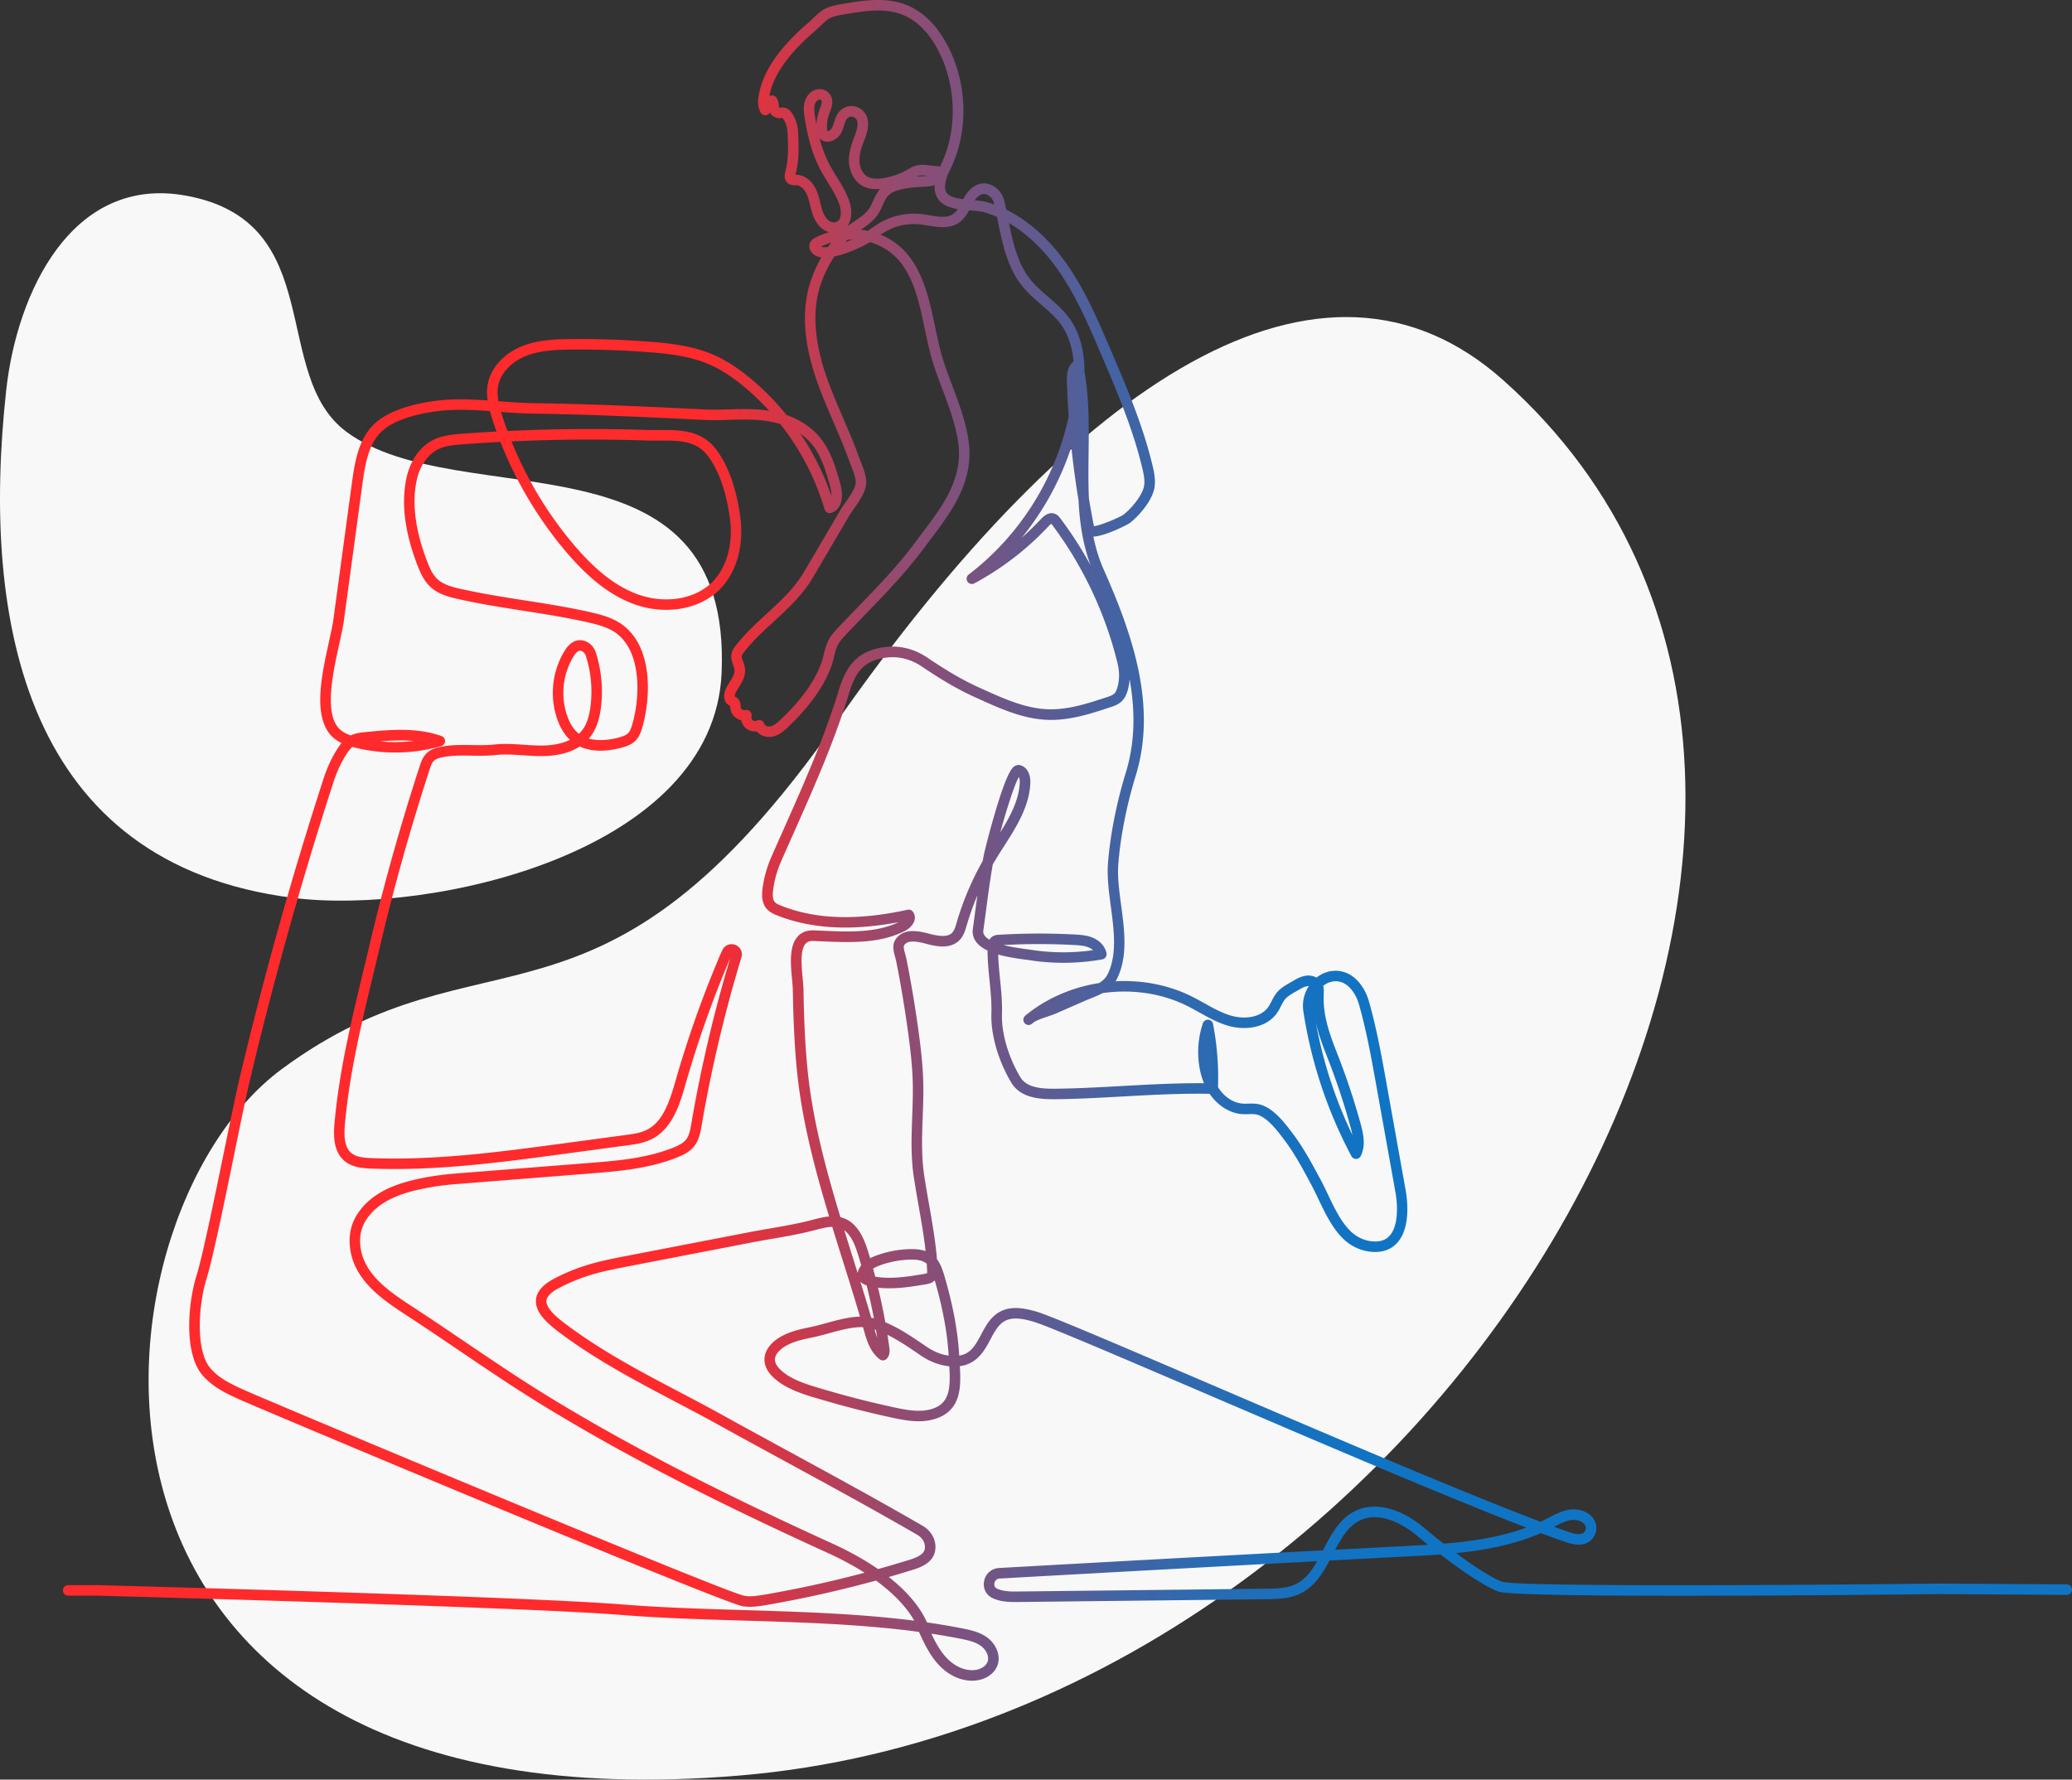
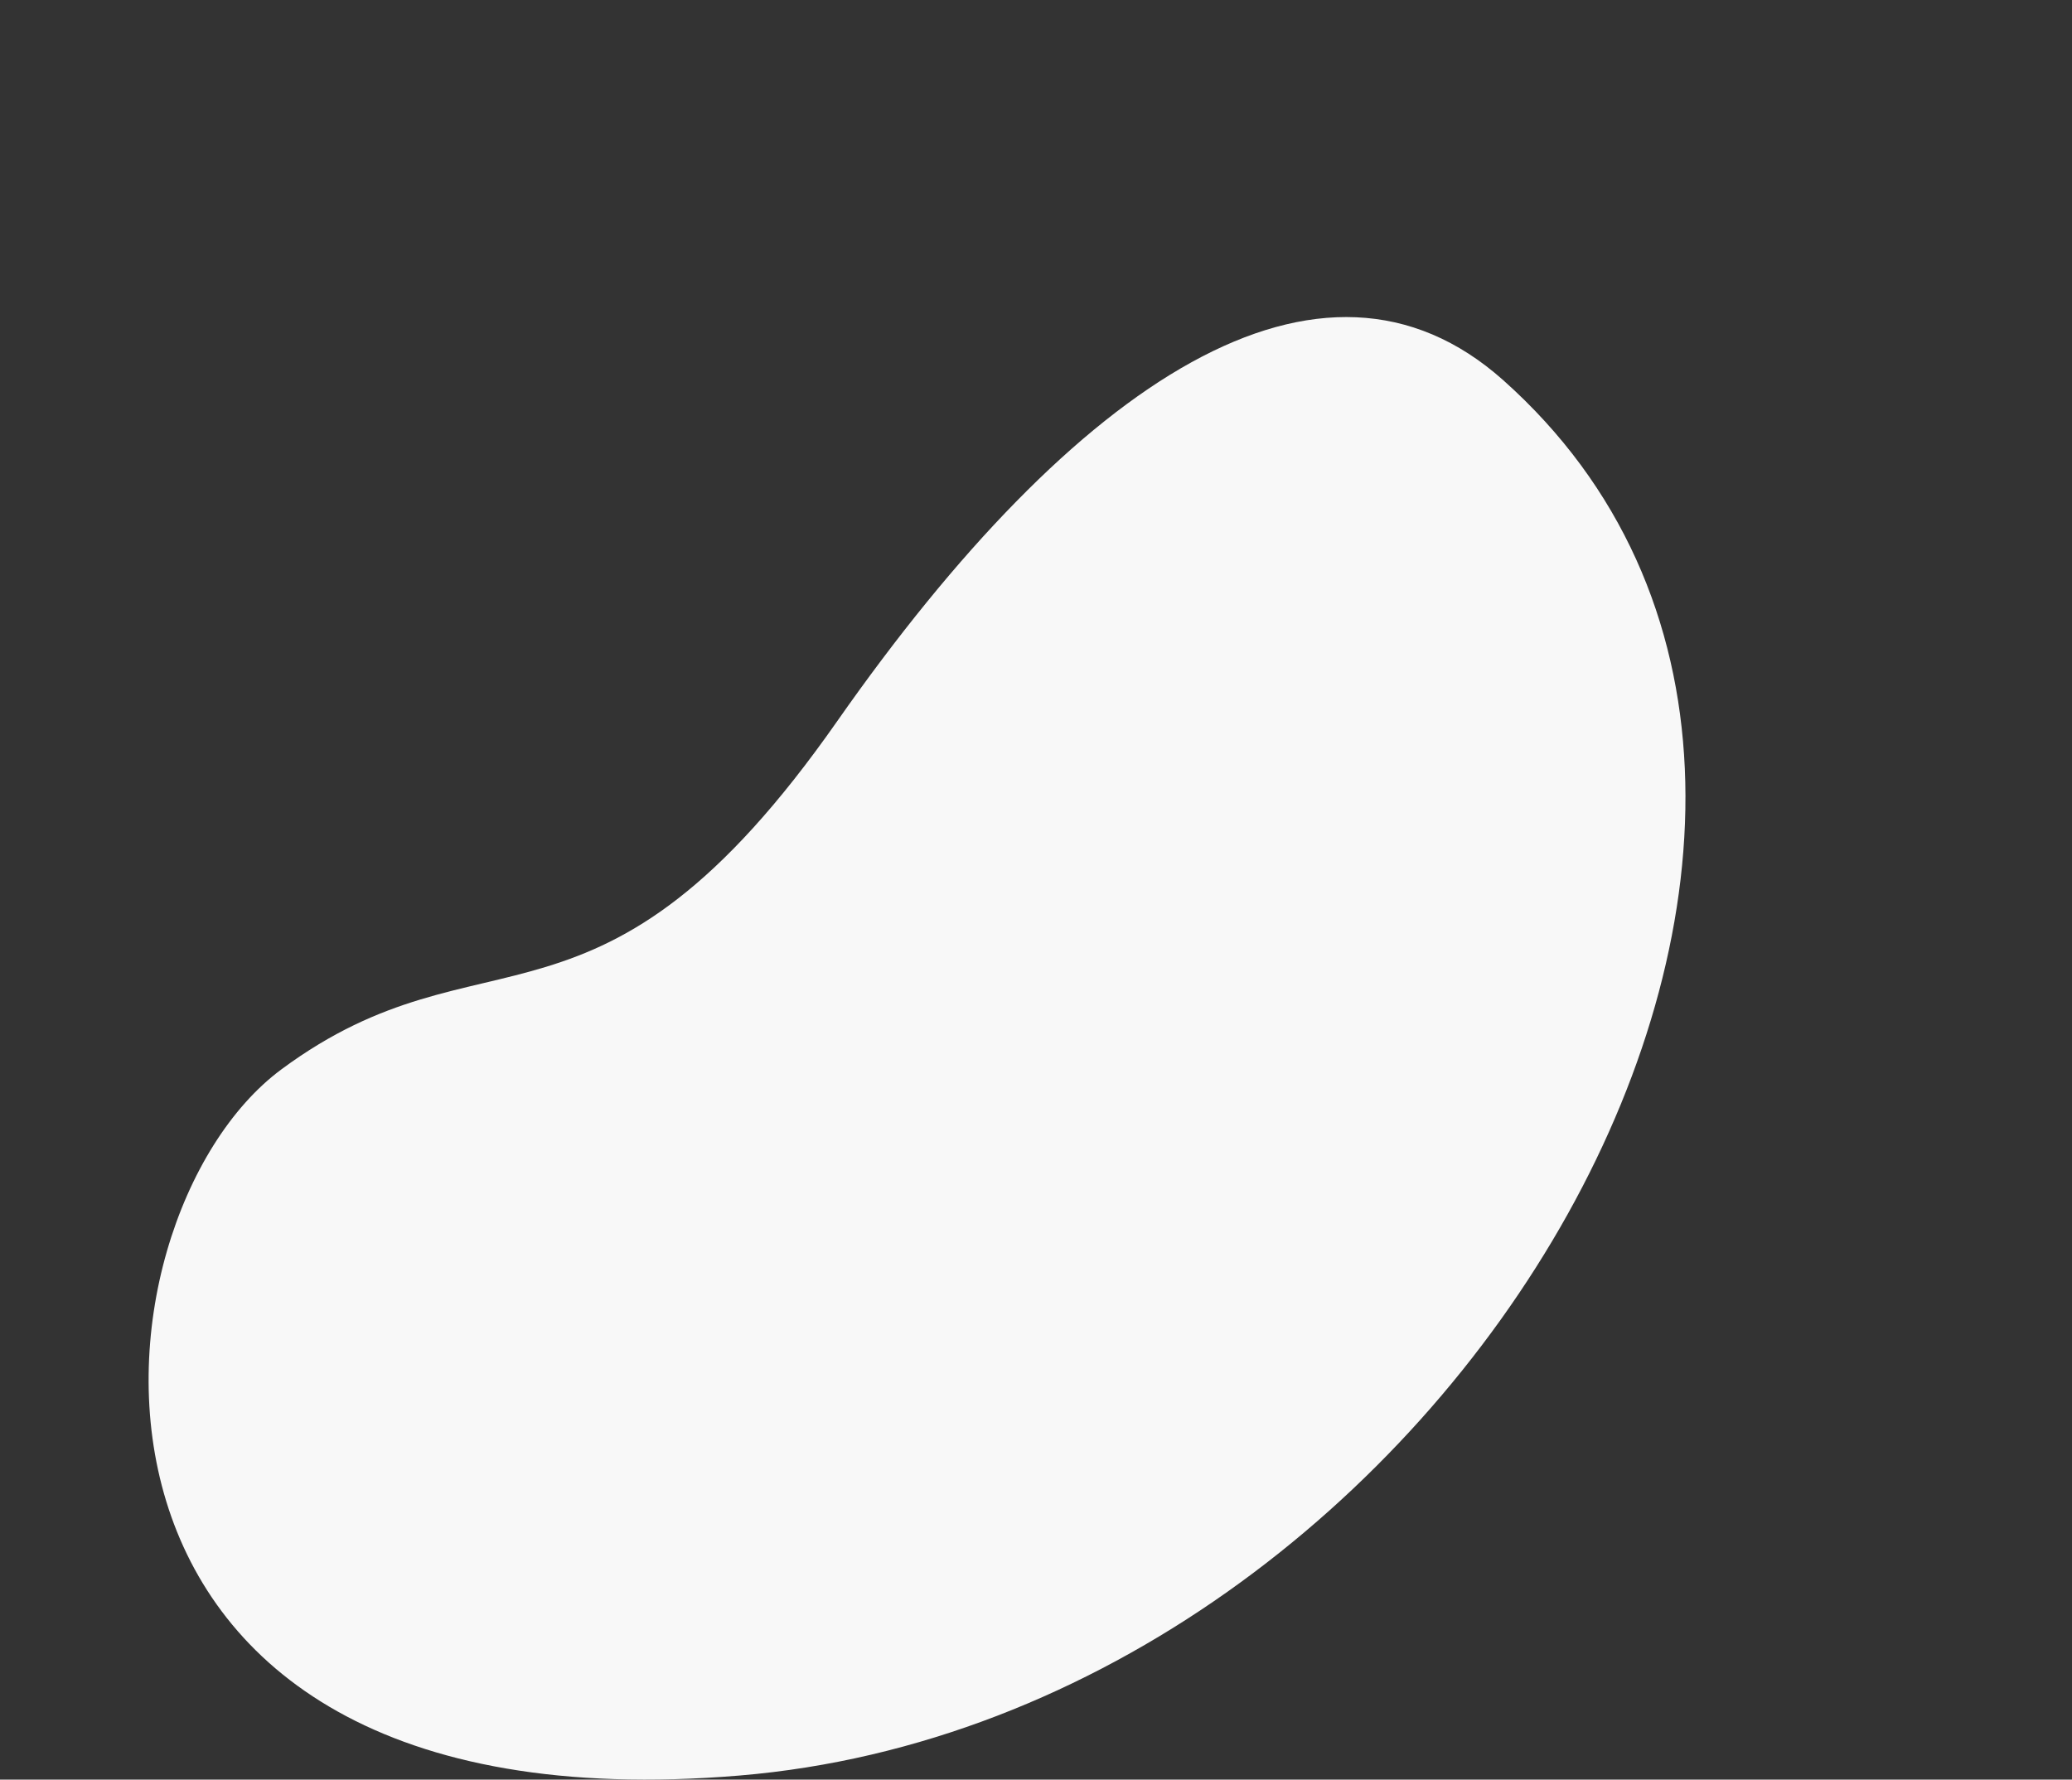
<svg xmlns="http://www.w3.org/2000/svg" width="461" height="396" fill="none">
  <rect width="100%" height="100%" fill="#333333" stroke="none" />
  <path fill="#F8F8F8" d="M334.465 84.61c-40.404-36.019-95.094 0-148.218 75.904-53.123 75.904-78.411 43.984-123.604 77.42C17.45 271.369 5.425 408.415 164.562 395.095c159.137-13.32 275.526-216.316 169.903-310.486Z" />
-   <path fill="#F8F8F8" d="M1.386 86.781C-4.316 138.776 5.81 192.29 65.201 199.795c30.615 3.877 93.668-10.026 95.35-50.091 2.308-55.212-58.028-34.999-83.344-53.52-17.355-12.695-3.941-46.935-35.94-52.666C15.94 38.98 3.756 65.162 1.387 86.78Z" />
-   <path fill="url(#a)" d="M216.251 373.996c-2.485 0-5.075-1.166-7.139-3.268-2.037-2.075-3.314-4.664-4.545-7.355a1.26 1.26 0 0 1-.078-.234c-12.787-1.728-26.251-2.134-39.353-2.528-8.896-.269-18.095-.546-26.757-1.24-22.785-1.833-115.097-4.235-116.558-4.298h-6.653a1.167 1.167 0 0 1-1.168-1.17c0-.647.522-1.17 1.168-1.17H21.895c.584.024 93.66 2.453 116.671 4.306 8.603.69 17.772.967 26.64 1.236 12.693.382 25.725.776 38.208 2.364-1.188-2.11-3.63-5.363-8.518-8.927a258.925 258.925 0 0 1-24.19 5.409c-1.909.331-3.638.585-5.422.312-4.448-.675-105.17-42.986-111.492-45.798-3.01-1.337-6.423-2.854-8.79-5.678-4.094-4.875-3.218-15.853-1.286-22.086 1.375-4.438 3.945-16.976 6.216-28.036 1.355-6.615 2.532-12.332 3.272-15.472a855.52 855.52 0 0 1 13.448-50.052A832.818 832.818 0 0 1 72 173.237c.841-2.59 1.947-4.922 3.283-6.934.234-.351.471-.671.71-.96-.99-.483-1.929-1.139-2.661-2.059-3.638-4.571-1.714-13.33-.167-20.366.432-1.969.84-3.829 1.032-5.241l4.116-30.33c.698-5.144 1.624-10.027 5.231-13.248 3.763-3.362 10.384-4.564 13.998-4.98 3.525-.406 7.252-.262 10.94-.013-.167-1.209-.19-2.46.055-3.712.693-3.565 3.622-6.775 7.645-8.374 3.479-1.384 7.229-1.536 10.77-1.571a202.24 202.24 0 0 1 17.179.558c4.53.339 9.753.87 14.431 2.862 2.858 1.22 5.748 3.077 8.825 5.678a57.797 57.797 0 0 1 7.626 7.812c3.069 1.077 5.636 2.796 7.471 5.05 2.422 2.976 3.489 6.751 4.428 10.082.962 3.409.202 5.955-1.979 6.638a1.168 1.168 0 0 1-1.468-.788c-2.01-6.848-5.398-13.338-9.838-18.973a21.128 21.128 0 0 0-4.074-.823c-2.52-.258-4.795-.191-7.202-.121-1.885.054-3.832.113-5.943.008-14.111-.71-25.967-1.221-37.959-1.393-2.255-.03-4.646-.203-6.979-.374.089.304.187.6.28.893a78.634 78.634 0 0 0 1.161 3.35 384.427 384.427 0 0 1 30.94-.238c.958.031 1.928.028 2.867.024 4.65-.024 9.46-.047 12.81 4.574 2.547 3.514 4.229 8.249 5.145 14.473.966 6.587-.799 12.792-4.721 16.598-4.463 4.329-12.035 5.577-18.839 3.113-5.207-1.888-10.045-5.616-15.225-11.728-6.107-7.207-11.08-15.557-14.555-24.39-2.804.148-5.6.324-8.389.534-2.15.16-3.914.343-5.464 1.108-2.283 1.127-4.063 3.681-4.752 6.84-1.126 5.137-.339 11.256 2.34 18.182.647 1.669 1.278 2.968 2.275 3.892 1.309 1.213 3.245 1.728 5.118 2.149 4.697 1.057 9.554 1.817 14.251 2.555 4.826.756 9.819 1.536 14.68 2.644 2.473.561 5.297 1.314 7.501 3.104 6.87 5.577 5.597 17.281 3.969 22.69-.288.956-.658 1.95-1.422 2.734-.845.87-1.943 1.272-3.007 1.572-2.251.635-6.138 1.314-9.444-.23-2.563 1.669-5.73 2.11-8.218 2.141-1.48.019-2.964-.082-4.402-.176-2.134-.144-4.151-.281-6.165-.058-1.757.191-3.537.164-5.254.136-2.111-.035-4.105-.066-6.072.277-.869.152-1.76.343-2.302.846-.463.437-.724 1.147-1.013 2.032A491.329 491.329 0 0 0 84.48 210.84c-.471 2.001-.95 3.99-1.43 5.971-2.69 11.178-5.23 21.735-6.29 33.115-.233 2.508-.249 5.257 1.403 6.642 1.117.936 2.835 1.076 4.502 1.142 14.247.554 28.646-1.388 42.574-3.264l13.998-1.887c1.593-.215 3.24-.437 4.631-1.12 3.548-1.739 5.047-6.095 6.391-10.791a243.27 243.27 0 0 1 9.499-27.05 59.08 59.08 0 0 1 .947-2.161c.526-1.123 1.741-1.618 2.894-1.178 1.141.437 1.709 1.611 1.355 2.789a308.68 308.68 0 0 0-8.837 37.346c-.265 1.556-.569 3.319-1.718 4.731-.977 1.201-2.333 1.86-3.653 2.394-6.36 2.574-13.2 3.116-19.809 3.639l-29.266 2.313c-2.893.23-5.476.592-7.89 1.107-4.335.928-9.667 2.574-12.448 7.087-.826 1.341-1.258 2.987-1.215 4.633.179 6.981 6.38 11.029 11.848 14.601l.884.577c3.517 2.309 7.05 4.704 10.465 7.016 6.181 4.189 12.572 8.518 19.061 12.48 17.305 10.565 36.654 20.581 62.737 32.464 4.156 1.895 7.521 3.834 10.248 5.717a243.92 243.92 0 0 0 6.971-2.055c2.645-.823 3.58-1.665 3.447-3.116-.089-.971-.713-1.88-1.667-2.434-9.674-5.604-19.661-11.044-29.32-16.306-4.95-2.698-10.072-5.487-15.092-8.268-3.186-1.762-6.43-3.47-9.57-5.124-8.342-4.391-16.965-8.931-24.918-14.785-3.136-2.309-6.181-4.812-5.963-7.8.128-1.778 1.441-3.342 3.894-4.653a42.682 42.682 0 0 1 7.35-3.069c2.964-.92 6.037-1.517 9.005-2.09l27.376-5.293c1.492-.288 3.019-.553 4.495-.807 2.936-.507 5.974-1.033 8.856-1.77l.628-.164c1.125-.297 2.36-.616 3.614-.726-3.229-10.709-6.103-21.652-7.178-32.693-.495-5.082-.775-10.682-.888-17.632-.012-.671-.094-1.544-.179-2.472-.312-3.312-.698-7.43 1.312-9.563.869-.921 2.057-1.354 3.533-1.303.65.024 1.301.051 1.955.082 5.819.25 11.832.511 16.903-1.907-10.543 1.985-19.384 1.494-26.959-1.482-.834-.328-1.78-.749-2.462-1.583-1.051-1.295-1.001-2.996-.872-4.166.272-2.445.946-4.906 2.006-7.32.891-2.032 1.791-4.06 2.695-6.088 4.455-10.015 9.059-20.373 12.296-30.985 1.589-5.214 3.972-8.841 10.426-9.613 3.147-.379 6.415.448 9.196 2.32 3.298 2.219 7.259 4.754 11.618 6.716l.868.39c4.647 2.098 9.449 4.266 14.45 4.434 4.456.148 8.849-1.299 13.094-2.699.596-.195 1.211-.401 1.593-.752.351-.324.612-.866.822-1.701.389-1.56.382-3.276-.027-4.964-2.684-11.119-7.739-21.836-14.621-30.99a3.101 3.101 0 0 0-.133-.167c-.101.054-.3.191-.6.514a64.248 64.248 0 0 1-16.541 12.749 1.171 1.171 0 0 1-1.262-1.961c11.338-8.658 19.272-21.271 22.259-35.17a192.8 192.8 0 0 1-.397-7.925c-.024-.815-.098-3.167 1.476-4.321-.296-3.339-1.227-6.073-2.812-8.264-1.176-1.627-2.711-2.953-4.335-4.353-1.449-1.248-2.948-2.543-4.203-4.087-3.411-4.216-4.494-9.598-5.542-14.8-.047-.223-.089-.449-.136-.675a24.229 24.229 0 0 0-2.719-1.006c-.802-.242-1.947-.336-3.158-.433-.109-.008-.215-.02-.324-.027-.525.967-1.16 1.957-2.146 2.671-2.126 1.537-4.736 1.104-7.034.722a34.803 34.803 0 0 0-1.671-.25 12.731 12.731 0 0 0-7.411 1.42c-.491.26-.958.557-1.426.873a15.602 15.602 0 0 1 4.187 2.55c5.075 4.342 6.61 11.646 7.961 18.093.514 2.445.997 4.758 1.64 6.837.639 2.07 1.425 4.157 2.185 6.177 1.453 3.857 2.952 7.843 3.571 12.04 1.348 9.102-3.641 15.724-8.467 22.132-.475.631-.954 1.267-1.429 1.907-4.028 5.432-8.768 10.331-13.352 15.065a542.603 542.603 0 0 0-3.801 3.955c-.736.776-1.5 1.579-1.982 2.476-.429.792-.651 1.712-.889 2.687-.171.706-.35 1.436-.611 2.157-.623 1.697-1.48 3.417-2.551 5.113-1.733 2.75-4.039 5.48-7.054 8.35-.954.909-2.001 1.821-3.4 2.129-1.254.277-2.753-.136-3.591-1.15a3.16 3.16 0 0 1-2.313-.636 3.165 3.165 0 0 1-1.134-1.833 3.25 3.25 0 0 1-.977-.413c-.76-.48-1.274-1.233-1.41-2.067-.027-.16-.039-.332-.055-.499a4.907 4.907 0 0 0-.019-.234 2.996 2.996 0 0 1-.316-.172c-1.211-.78-1.343-2.375-.35-4.165.195-.351.401-.683.6-1.006.829-1.346 1.281-2.157.942-3.195-.05-.152-.109-.308-.163-.464-.285-.776-.639-1.743-.359-2.8.183-.698.596-1.224.9-1.61 2.111-2.695 4.537-4.926 6.886-7.083 3.159-2.905 6.146-5.647 8.35-9.395l7.977-13.56c.327-.558.748-1.162 1.192-1.802.954-1.369 2.142-3.073 2.278-4.282.113-.998-.564-2.73-1.063-3.998-.148-.37-.284-.721-.393-1.029-1.033-2.878-2.267-5.749-3.463-8.53-1.418-3.295-2.886-6.7-4.043-10.186-2.59-7.796-3.018-14.688-1.277-20.49a28.962 28.962 0 0 1 2.605-6.014c-1.075-.156-1.889-.644-2.372-1.443a2.035 2.035 0 0 1-.311-1.034c-.008-.577.245-1.396 1.496-2.016a17.76 17.76 0 0 1 2.917-1.135c-.83-.23-1.617-.725-2.248-1.44-1.23-1.4-1.639-3.096-1.998-4.593-.155-.648-.303-1.264-.506-1.845-.44-1.256-1.394-2.535-2.539-2.562h-.195c-.46 0-1.235.011-1.835-.578-.849-.838-.537-2.035-.416-2.484.623-2.367.635-4.715.565-6.696-.008-.234-.016-.456-.02-.675-.043-1.595-.07-2.648-.837-4.032-.203-.367-.347-.488-.398-.523-.019 0-.05.008-.101.02-.654.14-1.32.007-1.881-.37a2.51 2.51 0 0 1-.767-.84l-.09.125a1.166 1.166 0 0 1-1.955-.101c-.752-1.299-.619-2.777-.452-3.78.869-5.264 4.452-10.549 10.96-16.153.354-.304.709-.647 1.087-1.006.596-.573 1.207-1.162 1.873-1.654 1.461-1.076 3.431-1.392 5.013-1.645l.444-.07c3.657-.605 8.669-1.432 13.094.187 3.895 1.427 6.489 4.356 7.98 6.563 5.901 8.736 6.766 20.885 2.154 30.233-.323.659-.658 1.361-.861 2.079-.397 1.4-.37 2.437.078 3.084.608.874 2.076 1.225 3.669 1.416l.117-.21c1.655-2.964 4.055-4.014 6.415-2.812 1.332.678 2.302 1.965 2.664 3.54.136.598.269 1.202.393 1.81 5.99 2.96 10.364 7.785 13.141 11.65 4.253 5.92 7.143 12.663 9.936 19.184 3.595 8.389 7.314 17.062 9.48 26.157.385 1.611.728 3.33.378 5.078-.592 2.936-3.556 6.181-5.406 7.647-.386.305-5.438 2.941-8.148 3.046.51 2.496 1.246 4.942 2.305 7.336 6.513 14.695 11.883 30.432 7.093 45.95-1.99 6.446-3.393 13.599-3.848 19.617-.214 2.8.198 5.873.631 9.13.744 5.588 1.515 11.364-.896 16.305a6.91 6.91 0 0 1-.339.613c5.831-.316 11.731.78 16.935 3.369.958.476 1.9 1.003 2.808 1.51 2.052 1.146 3.992 2.226 6.119 2.811 2.734.753 6.278.464 8.042-1.876.292-.39.542-.873.806-1.388.374-.725.756-1.478 1.34-2.122.81-.896 1.967-1.548 2.988-2.125.21-.121.416-.234.607-.347.814-.476 1.776-.995 2.902-1.096a3.77 3.77 0 0 1 2.15.441 7.33 7.33 0 0 1 2.154-1.17c2.566-.874 6.149-.285 8.514 3.997.428.78.786 1.681 1.086 2.757 1.675 5.96 2.777 12.126 3.848 18.089l4.238 23.661c.339 1.899 1.207 8.354-1.916 11.727-1.422 1.537-3.397 2.192-5.874 1.942-2.395-.242-4.674-1.373-6.407-3.182-2.286-2.383-3.758-5.472-5.18-8.459-.553-1.155-1.071-2.247-1.636-3.3l-.109-.202c-1.893-3.53-3.68-6.868-6.033-9.945l-.027-.035c-1.39-1.822-3.291-4.318-5.348-5.203-.786-.339-1.546-.316-2.422-.293-.643.02-1.375.043-2.158-.089-2.111-.347-4.654-1.716-6.504-4.431-6.485-.121-13.02.242-19.346.593-4.564.254-9.285.515-13.939.593-3.63.058-8.604.144-10.901-3.764-2.898-4.929-4.534-10.658-4.374-15.326.085-2.422-.156-4.793-.409-7.305-.218-2.168-.444-4.403-.44-6.669-1.036-.495-1.917-1.112-2.509-1.892a3.9 3.9 0 0 1-.763-2.956c.226-1.579.436-3.163.643-4.746.116-.885.233-1.778.358-2.675a62.274 62.274 0 0 0-2.384 6.704l-.023.082c-.296 1.014-.635 2.16-1.48 3.073-2.166 2.328-5.702 1.384-7.817.819-2.574-.687-3.614-.371-4.004-.125-.814.515-.802.846-.358 2.461.109.394.23.838.323 1.306a273.502 273.502 0 0 1 2.645 15.823c.471 3.432.966 7.488 1.063 11.543.062 2.535-.035 5.106-.125 7.59-.155 4.243-.315 8.631.308 12.854.327 2.204.717 4.427 1.095 6.576.701 3.981 1.421 8.073 1.768 12.245.806 1.042 1.234 2.309 1.581 3.464 1.936 6.497 3.042 12.39 3.373 17.986 2.59-.409 3.634-2.367 4.892-4.719 1.028-1.93 2.095-3.923 4.159-5.042 2.544-1.377 5.566-.78 8.187-.012 3.175.932 18.89 7.671 38.792 16.201 25.359 10.873 56.159 24.078 73.304 30.54.487-.226.97-.46 1.449-.706l.483-.249c2.228-1.159 5.001-2.602 7.961-1.26 1.293.585 2.189 1.626 2.458 2.855.249 1.127-.063 2.262-.869 3.198-1.784 2.067-4.763 1.053-5.885.675a194.97 194.97 0 0 1-5.523-1.982c-6.037 2.621-12.56 3.815-18.847 4.45 3.767 2.789 7.712 5.406 10.209 6.365 3.256 1.096 59.944.846 97.249.41l28.404.187c.647.004 1.165.53 1.161 1.177a1.169 1.169 0 0 1-1.168 1.163h-.008l-28.382-.188c-9.581.114-93.895 1.05-98.094-.565-3.314-1.275-8.557-4.945-12.853-8.248-1.577.117-3.127.206-4.646.288-6.563.347-13.25.698-20.05 1.061-1.566 2.941-3.334 5.784-6.388 7.305-2.497 1.24-5.293 1.271-7.762 1.302l-54.928.62c-1.835.02-3.919.043-5.831-.838l-.062-.031c-1.43-.679-2.185-2.2-1.878-3.779.324-1.65 1.648-2.82 3.299-2.914a22928.58 22928.58 0 0 1 72.097-3.931c.023-.047.047-.09.07-.136 1.776-3.425 3.614-6.962 7.201-8.67 4.304-2.044 10.01-.616 15.26 3.818a137.62 137.62 0 0 0 4.331 3.502c6.064-.487 12.44-1.4 18.38-3.576-17.566-6.751-46.804-19.286-71.069-29.691-19.041-8.166-35.489-15.217-38.527-16.107-2.274-.666-4.623-1.15-6.418-.175-1.449.784-2.306 2.391-3.21 4.087-1.32 2.473-2.909 5.448-6.812 5.959.273 4.516.37 9.887-5.488 11.735-3.365 1.065-6.878.308-9.974-.359a212.596 212.596 0 0 1-14.82-3.779l-.685-.198c-3.548-1.03-7.961-2.309-10.726-5.09-1.753-1.763-1.901-3.416-1.714-4.497.319-1.86 1.9-3.599 4.342-4.773 1.928-.928 3.985-1.35 5.971-1.759.989-.203 2.107-.511 3.291-.835 2.446-.674 5.141-1.415 7.587-1.47-1.226-4.189-2.555-8.416-3.848-12.531a1024.63 1024.63 0 0 1-2.317-7.445c-1.059.028-2.279.312-3.72.691l-.642.167c-2.972.761-6.057 1.295-9.04 1.81-1.468.253-2.983.515-4.452.799l-27.376 5.293c-2.906.561-5.913 1.142-8.756 2.028a40.013 40.013 0 0 0-6.944 2.901c-1.169.624-2.579 1.607-2.66 2.754-.141 1.95 3.213 4.418 5.016 5.744 7.809 5.749 15.977 10.047 24.623 14.598 3.147 1.657 6.403 3.37 9.612 5.148 5.013 2.777 10.131 5.561 15.077 8.26 9.671 5.269 19.673 10.717 29.375 16.337 1.612.932 2.668 2.519 2.823 4.247.355 3.877-3.454 5.058-5.082 5.565a265.818 265.818 0 0 1-5.282 1.58c5.391 4.247 7.607 8.034 8.491 10.105 2.648.378 5.273.819 7.856 1.326 2.044.401 4.011.866 5.647 2.098 1.757 1.326 3.061 3.892 2.154 6.224-.631 1.623-2.278 2.855-4.296 3.21-.44.078-.888.117-1.34.117l-.004-.004Zm-9.032-10.464c.986 2.079 2.057 4.029 3.56 5.558 1.87 1.903 4.323 2.855 6.407 2.488 1.2-.214 2.193-.901 2.524-1.759.483-1.236-.355-2.726-1.383-3.502-1.238-.936-2.859-1.31-4.693-1.673a147.63 147.63 0 0 0-6.415-1.112ZM78.391 166.225c-.39.331-.767.784-1.16 1.372-1.223 1.837-2.232 3.978-3.007 6.361a850.473 850.473 0 0 0-18.746 66.94c-.736 3.108-1.959 9.079-3.256 15.401-2.278 11.115-4.864 23.711-6.27 28.259-1.788 5.783-2.493 15.916.845 19.89 2.021 2.406 5.172 3.806 7.949 5.042 6.7 2.98 106.834 44.959 110.896 45.622 1.438.219 2.906 0 4.67-.304a255.39 255.39 0 0 0 22.041-4.84c-2.286-1.458-4.997-2.948-8.206-4.411-26.177-11.926-45.601-21.976-62.987-32.596-6.535-3.989-12.95-8.338-19.155-12.538-3.407-2.309-6.932-4.7-10.434-6.997l-.876-.573c-5.655-3.693-12.697-8.291-12.907-16.501-.055-2.125.487-4.177 1.561-5.924 3.245-5.265 9.161-7.121 13.948-8.147 2.516-.538 5.2-.916 8.194-1.154l29.266-2.313c6.434-.507 13.09-1.033 19.119-3.475 1.032-.417 2.072-.912 2.719-1.704.763-.936.997-2.317 1.227-3.65a310.596 310.596 0 0 1 8.634-36.742c-.194.441-.373.862-.533 1.244a241.23 241.23 0 0 0-9.406 26.793c-1.196 4.181-2.835 9.91-7.61 12.25-1.73.846-3.65 1.107-5.348 1.333l-13.998 1.888c-14.025 1.891-28.525 3.845-42.975 3.284-1.979-.078-4.23-.277-5.912-1.685-2.481-2.079-2.52-5.542-2.228-8.654 1.075-11.548 3.634-22.183 6.344-33.446.476-1.981.955-3.967 1.426-5.963a494.03 494.03 0 0 1 11.14-39.726c.291-.9.692-2.129 1.635-3.01 1.009-.948 2.333-1.244 3.497-1.447 2.185-.382 4.382-.343 6.513-.308 1.721.027 3.349.054 4.961-.121 2.217-.242 4.433-.094 6.575.05 1.39.094 2.824.192 4.214.172 1.554-.019 3.973-.242 6.064-1.264-1.188-1.103-2.134-2.64-2.816-4.57-1.756-4.988-1.164-10.659 1.585-15.175 1.784-2.933 3.806-2.594 4.85-2.129 1 .444 1.779 1.345 2.142 2.472a28.715 28.715 0 0 1 1.153 12.028c-.351 2.94-1.122 5.085-2.431 6.747-.093.117-.187.23-.284.343 2.559.729 5.433.113 6.792-.273.748-.211 1.508-.472 1.963-.948.39-.402.627-1.006.861-1.782 1.714-5.682 2.275-15.748-3.201-20.198-1.815-1.474-4.23-2.114-6.548-2.64-4.786-1.089-9.737-1.865-14.523-2.617-4.736-.741-9.632-1.51-14.403-2.582-2.185-.492-4.46-1.104-6.197-2.715-1.402-1.302-2.204-3.057-2.862-4.761-2.852-7.367-3.673-13.939-2.446-19.531.856-3.9 3.045-6.978 6.001-8.436 2.08-1.026 4.433-1.201 6.326-1.342 2.558-.19 5.125-.359 7.7-.499a92.528 92.528 0 0 1-.943-2.757 38.523 38.523 0 0 1-.537-1.794c-3.794-.27-7.634-.453-11.175-.047-2.687.312-9.308 1.361-12.708 4.4-3.015 2.694-3.837 7.128-4.472 11.82l-4.116 30.33c-.203 1.506-.623 3.413-1.067 5.429-1.364 6.205-3.233 14.707-.289 18.408.705.885 1.784 1.451 2.882 1.841 1.087-.539 2.252-.652 3.276-.749 5.332-.519 11.38-1.104 16.923.897.479.171.79.632.771 1.139a1.162 1.162 0 0 1-.849 1.084 37.393 37.393 0 0 1-19.778.187l-.004.012ZM293.05 347.41a22777.448 22777.448 0 0 0-70.671 3.853c-.701.039-1.052.577-1.137 1.026-.051.257-.094.893.588 1.217l.042.019c1.43.659 3.233.64 4.822.62l54.928-.62c2.217-.023 4.729-.055 6.746-1.057 2.053-1.022 3.443-2.89 4.682-5.062v.004Zm12.798-9.812a7.42 7.42 0 0 0-3.229.709c-2.555 1.213-4.085 3.744-5.565 6.548 6.321-.335 12.549-.663 18.667-.986.666-.035 1.34-.074 2.018-.113a122.417 122.417 0 0 1-2.372-1.954c-1.348-1.139-5.363-4.2-9.519-4.2v-.004Zm39.906 2.152c1.207.437 2.321.831 3.338 1.178 1.78.605 2.851.609 3.365.012.323-.375.444-.765.354-1.166-.109-.496-.533-.952-1.141-1.229-1.924-.873-3.863.133-5.916 1.201v.004Zm-154.148-44.436c-2.197 0-4.845.729-7.24 1.388-1.223.336-2.376.656-3.439.874-1.85.378-3.759.772-5.43 1.576-1.725.83-2.866 1.973-3.053 3.061-.133.78.226 1.607 1.067 2.453 2.341 2.352 6.263 3.491 9.721 4.493l.694.203a210.529 210.529 0 0 0 14.656 3.736c2.812.604 6.002 1.295 8.779.417 3.937-1.244 4.136-4.563 3.848-9.485a4.108 4.108 0 0 1-.246-.027c-2.045-.238-4.12-1.041-6.002-2.313l-.728-.495c-2.115-1.435-4.405-2.995-6.781-4.165.148.932.285 1.864.413 2.8.07.515.234 1.716-.611 2.547a1.166 1.166 0 0 1-1.519.101c-2.162-1.626-2.937-4.372-3.502-6.376-.074-.258-.148-.515-.218-.776a13.412 13.412 0 0 0-.405-.008l-.004-.004Zm5.371-1.072c3.077 1.279 5.951 3.233 8.569 5.015l.724.491c1.523 1.03 3.178 1.689 4.802 1.907-.319-5.21-1.34-10.701-3.104-16.742-.643.659-1.57.811-2.064.893-3.283.542-6.941 1.143-10.551.729a133.607 133.607 0 0 1 1.624 7.71v-.003Zm-2.387 1.61c.186.648.377 1.268.595 1.841-.089-.577-.187-1.158-.284-1.736l-.315-.105h.004Zm-.752-2.632c.202.047.401.097.6.148a134.572 134.572 0 0 0-1.613-7.328c-.658-.226-1.106-.531-1.41-.862.83 2.671 1.648 5.366 2.423 8.038v.004Zm.9-9.134c3.532.604 7.217 0 10.784-.589.526-.086.701-.168.756-.211.019-.093.008-.315.004-.413a62.199 62.199 0 0 0-.094-1.669l-.054-.047c-1.048-.862-2.696-.909-4.016-.85a21.16 21.16 0 0 0-6.107 1.185c-.576.203-1.219.461-1.756.808.163.593.323 1.189.479 1.786h.004Zm-6.886-10.315c.619 2 1.242 3.993 1.865 5.978l1.106 3.537c.043-.304.14-.612.292-.928.141-.292.312-.557.503-.803-.183-.628-.366-1.256-.557-1.884-.608-1.993-1.254-3.896-2.524-5.28a5.033 5.033 0 0 0-.685-.624v.004Zm-.896-2.925c1.156.261 2.282.854 3.302 1.965 1.601 1.747 2.38 4.009 3.038 6.182.102.331.199.663.3.994a12.59 12.59 0 0 1 1.644-.698 23.512 23.512 0 0 1 6.785-1.318c1.191-.055 2.605-.028 3.914.44-.378-3.392-.966-6.75-1.542-10.03-.382-2.165-.775-4.407-1.107-6.638-.658-4.438-.49-8.935-.331-13.283.09-2.45.183-4.985.125-7.449-.093-3.939-.58-7.913-1.04-11.283a269.353 269.353 0 0 0-2.621-15.686 17.635 17.635 0 0 0-.284-1.142c-.413-1.51-.978-3.573 1.367-5.059 1.285-.815 3.201-.865 5.854-.16 2.079.554 4.389 1.046 5.507-.152.471-.507.701-1.298.95-2.137l.023-.082a65.506 65.506 0 0 1 5.808-13.743c.078-.425.155-.85.237-1.276.164-.858 1.285-5.362 2.614-9.816 2.671-8.966 3.743-9.66 4.261-9.992.37-.237.79-.315 1.187-.222 1.516.367 2.415 2.001 2.287 4.161-.304 5.195-3.132 9.622-5.862 13.9-.549.858-1.118 1.747-1.647 2.617-.289.472-.569.951-.846 1.431-.576 3.276-1.02 6.622-1.449 9.875-.21 1.591-.42 3.186-.646 4.77-.066.456.035.842.315 1.212.25.328.612.624 1.052.886.191-.332.467-.636.88-.843.421-.214.842-.238 1.118-.257a147.747 147.747 0 0 1 17.032-.059c1.367.075 2.699.188 3.957.714 1.616.679 2.754 1.966 3.046 3.44a1.174 1.174 0 0 1-.943 1.377 49.264 49.264 0 0 1-16.023.202 50.907 50.907 0 0 0-1.048-.144c-1.698-.23-3.984-.538-6.083-1.146.046 1.868.233 3.74.42 5.565.25 2.48.511 5.043.421 7.62-.148 4.244 1.367 9.497 4.051 14.06 1.604 2.73 5.624 2.663 8.849 2.609 4.607-.078 9.304-.339 13.849-.589 5.944-.331 12.074-.671 18.205-.616a15.884 15.884 0 0 1-.9-2.976 20.157 20.157 0 0 1 .647-10.366 1.17 1.17 0 0 1 1.184-.796 1.17 1.17 0 0 1 1.071.944 62.546 62.546 0 0 1 1.11 14.071c1.141 1.783 2.804 3.233 5.043 3.604.561.093 1.122.078 1.71.058 1.009-.031 2.154-.062 3.42.48 2.617 1.131 4.732 3.908 6.278 5.932l.027.035c2.462 3.229 4.378 6.802 6.232 10.261l.109.203c.592 1.099 1.149 2.27 1.687 3.4 1.343 2.82 2.734 5.737 4.759 7.847 1.352 1.408 3.112 2.29 4.958 2.477 1.729.175 3.011-.219 3.922-1.202 1.897-2.051 1.932-6.368 1.332-9.726l-4.241-23.661c-1.06-5.909-2.154-12.02-3.798-17.87-.253-.901-.541-1.642-.884-2.262-1.433-2.601-3.517-3.666-5.713-2.917-.499.172-.99.437-1.441.788.179.639.148 1.275.124 1.813v.102c-.226 4.906 1.472 9.246 3.116 13.447a156.18 156.18 0 0 1 5.067 15.245c.631 2.285 1.208 4.918.059 7.258a1.169 1.169 0 0 1-2.08.035 101.046 101.046 0 0 1-10.699-32.257 8.05 8.05 0 0 1 1.223-5.589c-.074 0-.144 0-.218.004-.647.059-1.305.418-1.928.784-.203.121-.421.242-.643.367-.865.487-1.846 1.045-2.403 1.661-.378.414-.674.998-.993 1.619-.296.581-.604 1.181-1.021 1.731-2.422 3.218-7.034 3.69-10.527 2.726-2.4-.663-4.553-1.864-6.637-3.026-.888-.495-1.803-1.006-2.715-1.459-5.756-2.866-12.42-3.763-18.812-2.839-.852.468-1.748.827-2.601 1.166-.44.176-.88.351-1.313.542l-6.489 2.839c-.51.223-1.137.433-1.803.656-1.047.351-2.313.776-3.042 1.252-.148.117-.292.234-.44.354a1.167 1.167 0 0 1-1.569-1.727c.175-.176.377-.34.599-.496 4.557-3.607 10.1-5.908 15.868-6.821.833-.503 1.511-1.127 1.955-2.031 2.099-4.306 1.379-9.727.682-14.969-.429-3.229-.877-6.571-.643-9.613.467-6.185 1.908-13.521 3.945-20.132 2.131-6.907 2.123-13.915.869-20.876a12.118 12.118 0 0 1-.327 2.129c-.207.819-.584 2.005-1.504 2.855-.751.694-1.69 1.002-2.446 1.252-4.229 1.396-9.024 2.983-13.9 2.816-5.461-.184-10.481-2.45-15.33-4.641l-.865-.39c-4.518-2.032-8.584-4.634-11.964-6.907-2.318-1.56-5.025-2.247-7.619-1.939-5.265.628-7.038 3.288-8.467 7.972-3.279 10.752-7.914 21.173-12.397 31.254-.9 2.024-1.799 4.049-2.691 6.077-.962 2.195-1.578 4.426-1.823 6.637-.132 1.19-.02 1.962.362 2.43.323.398.919.655 1.504.885 7.715 3.031 16.895 3.319 28.065.874.437-.098.892.066 1.169.421.409.523.553 1.174.405 1.829-.257 1.147-1.34 2.052-2.189 2.481-5.675 2.847-12.117 2.566-18.352 2.301l-1.944-.082c-1.047-.043-1.495.308-1.745.569-1.285 1.361-.938 5.043-.685 7.734.09.971.179 1.887.191 2.652.109 6.883.389 12.425.876 17.444 1.079 11.111 4.039 22.199 7.334 33.057h-.027Zm105.763-43.505a98.663 98.663 0 0 0 8.179 25.225 22.584 22.584 0 0 0-.471-1.965 152.289 152.289 0 0 0-4.99-15.015c-1.036-2.648-2.091-5.347-2.718-8.245Zm-.514-3.467c.004.258.027.519.066.784.008.047.015.094.019.14a23.1 23.1 0 0 1-.089-.92l.004-.004Zm-68.95-13.583c1.874.483 3.907.756 5.219.936.405.054.767.105 1.083.152a47.05 47.05 0 0 0 13.643.066 3.484 3.484 0 0 0-.977-.62c-.912-.382-1.979-.468-3.178-.534a145.91 145.91 0 0 0-15.79 0Zm3.447-37.405c-1.075 1.825-2.878 7.718-4.148 12.332 2.158-3.46 4.105-7.048 4.335-10.94.031-.546-.047-1.065-.187-1.392Zm-142.117-7.913c2.497.242 5.013.21 7.498-.086-2.493-.222-5.04-.113-7.498.086Zm44.479-20.167c-.347 0-.83.242-1.484 1.318-2.388 3.92-2.902 8.849-1.375 13.178.584 1.662 1.382 2.937 2.364 3.779.082.071.163.137.249.203.23-.218.444-.452.647-.71 1.032-1.31 1.647-3.081 1.943-5.573a26.338 26.338 0 0 0-1.055-11.037c-.156-.483-.479-.877-.865-1.049-.109-.047-.249-.109-.421-.109h-.003Zm39.855 15.397c.156 0 .315.031.463.098.335.144.581.436.67.787.102.398.795.671 1.383.543.81-.18 1.546-.831 2.294-1.541 2.874-2.738 5.059-5.323 6.687-7.905.982-1.556 1.765-3.128 2.333-4.672.218-.597.374-1.229.538-1.9.261-1.076.533-2.188 1.102-3.248.631-1.17 1.542-2.13 2.345-2.976a459.981 459.981 0 0 1 3.821-3.97c4.529-4.684 9.218-9.524 13.152-14.832.475-.643.958-1.283 1.437-1.919 4.744-6.298 9.223-12.246 8.024-20.377-.585-3.95-2.041-7.816-3.447-11.56-.771-2.051-1.57-4.173-2.232-6.314-.674-2.184-1.168-4.547-1.694-7.047-1.336-6.376-2.719-12.971-7.19-16.793-1.472-1.26-3.205-2.16-5.067-2.695a14.83 14.83 0 0 1-1.644.92c-1.791.85-3.906 1.767-6.266 2.278-1.406 2.153-2.548 4.559-3.253 6.91-1.6 5.332-1.176 11.751 1.258 19.08 1.126 3.388 2.571 6.75 3.973 9.999 1.211 2.812 2.462 5.717 3.517 8.666.105.288.23.616.37.963.619 1.576 1.391 3.541 1.208 5.117-.207 1.794-1.523 3.685-2.684 5.354-.421.601-.814 1.17-1.098 1.65l-7.977 13.56c-2.38 4.048-5.636 7.04-8.783 9.93-2.278 2.094-4.634 4.258-6.625 6.801-.187.238-.416.535-.479.765-.089.343.098.854.296 1.396.066.179.133.359.191.538.693 2.122-.3 3.732-1.176 5.156-.183.3-.37.6-.545.912-.292.531-.37.929-.366 1.096l.027.012c.14.066.354.168.561.343.654.554.712 1.342.747 1.814.008.101.012.199.028.296.027.168.159.347.35.464.187.117.405.164.569.117a1.17 1.17 0 0 1 1.457 1.428.855.855 0 0 0 .28.838.845.845 0 0 0 .876.07c.176-.097.374-.148.569-.148v-.004Zm-55.115-61.982c3.365 8.326 8.093 16.185 13.869 22.998 4.908 5.788 9.429 9.297 14.239 11.041 5.983 2.168 12.581 1.127 16.417-2.594 3.385-3.283 4.892-8.732 4.035-14.578-.857-5.842-2.403-10.237-4.72-13.439-2.645-3.65-6.474-3.631-10.906-3.608-.962.004-1.955.012-2.956-.023a380.445 380.445 0 0 0-29.974.199l-.004.004Zm120.166 15.97c.3 0 .592.066.88.199.537.25.865.686 1.063.948a86.587 86.587 0 0 1 6.738 10.467c-1.752-4.687-2.442-9.59-2.691-14.523a196.92 196.92 0 0 1-1.597-11.825 63.059 63.059 0 0 1-11.049 20.21 61.288 61.288 0 0 0 4.295-4.177c.811-.866 1.601-1.299 2.361-1.299Zm8.307-3.233c.343 2.055.717 4.103 1.122 6.139 1.515-.16 5.78-2.009 6.571-2.57 1.912-1.518 4.147-4.283 4.549-6.264.257-1.279-.035-2.714-.359-4.071-2.118-8.9-5.799-17.48-9.355-25.78-2.746-6.403-5.585-13.025-9.686-18.739-2.349-3.268-5.897-7.265-10.637-10.034.931 4.559 2.021 9.165 4.833 12.643 1.118 1.385 2.474 2.551 3.911 3.787 1.655 1.428 3.365 2.902 4.705 4.75 2.224 3.074 3.334 6.997 3.357 11.9 1.059 5.974.989 12.152.915 18.142-.039 3.436-.081 6.802.074 10.093v.004Zm-64.209-14.469a59.074 59.074 0 0 1 6.913 13.884c.023-.729-.121-1.575-.308-2.238-.88-3.113-1.873-6.638-3.992-9.24a12.85 12.85 0 0 0-2.613-2.406Zm-12.456-5.46c1.348 0 2.734.047 4.187.195.444.047.884.102 1.317.172a55.17 55.17 0 0 0-5.227-5.055c-2.898-2.449-5.593-4.188-8.234-5.315-4.35-1.857-9.149-2.344-13.69-2.683a200.993 200.993 0 0 0-16.981-.55c-3.323.035-6.824.171-9.932 1.404-2.578 1.025-5.566 3.31-6.212 6.645-.218 1.123-.156 2.29.047 3.44.089.008.183.012.272.02 2.563.19 4.986.37 7.33.405 12.031.172 23.91.683 38.045 1.396 2.017.102 3.918.043 5.756-.011 1.087-.032 2.193-.067 3.326-.067l-.004.004Zm17.044-36.153c.339.153.9.184 1.573.086.238-.335.479-.667.729-.99-.783.237-1.554.538-2.302.904Zm5.939-1.54c-.031.031-.066.066-.097.101-.152.156-.304.32-.452.484.51-.191 1.009-.398 1.484-.605-.311 0-.623.004-.935.024v-.004Zm2.941-2.227c.522.062 1.04.152 1.554.261.187-.128.378-.261.569-.394.818-.569 1.659-1.158 2.59-1.657a15.092 15.092 0 0 1 8.782-1.681c.596.07 1.204.168 1.792.27 2.029.338 3.945.658 5.285-.309.378-.273.69-.643.974-1.065-1.78-.3-3.424-.889-4.382-2.273-.58-.839-.833-1.88-.759-3.109-.728.305-1.48.347-2.15.383l-.226.011c-2.088.121-5.978.34-7.606 1.689-.737.612-1.165 1.54-1.617 2.527-.237.523-.487 1.06-.79 1.584-.959 1.645-2.493 2.737-4.016 3.77v-.007Zm-9.199-20.354c.607 2.293 1.355 4.255 2.282 5.994.471.882 1.02 1.77 1.554 2.625 1.094 1.767 2.228 3.588 2.878 5.67.573 1.845.483 3.928-.526 5.305.472-.348.955-.675 1.43-.995 1.456-.983 2.831-1.915 3.579-3.194.249-.425.46-.89.685-1.38.406-.886.853-1.865 1.586-2.707-1.075.066-2.103-.02-3.015-.312-2.395-.757-3.673-3.206-3.875-5.293-.207-2.11.428-4.114 1.141-5.967.791-2.047 1.098-3.474.214-4.262-.354-.312-.919-.394-1.34-.187-.631.304-.841.9-1.164 1.934-.152.484-.304.979-.545 1.474-.546 1.12-1.745 1.97-2.922 2.06-.775.058-1.476-.219-1.959-.769l-.003.004Zm-5.239 8.143h.136c2.415.059 4.008 2.169 4.694 4.126.241.695.409 1.393.572 2.071.323 1.354.631 2.633 1.48 3.596.44.5 1.231.99 2.025.725 1.297-.432 1.188-2.488.818-3.681-.561-1.794-1.565-3.416-2.629-5.133-.553-.889-1.121-1.81-1.628-2.757-1.659-3.116-2.788-6.833-3.548-11.704-.198-1.263-.565-3.619 1.032-5.288.635-.667 1.515-1.041 2.403-1.014a2.77 2.77 0 0 1 2.045.952c1.2 1.384.541 3.104.109 4.243l-.109.285a8.064 8.064 0 0 0-.483 3.42c.024.296.059.413.078.452.23.016.81-.3 1.032-.756.164-.336.284-.73.417-1.147.358-1.15.806-2.582 2.376-3.342a3.595 3.595 0 0 1 3.906.542c2.279 2.024 1.067 5.167.417 6.856-.612 1.583-1.153 3.272-.993 4.898.124 1.28.884 2.855 2.255 3.288 2.403.76 6.43-.523 8.997-2.118 1.53-.951 3.053-.76 4.397-.593.565.07 1.094.137 1.648.137.198.004.405.055.58.152.066-.133.128-.265.191-.394 4.183-8.482 3.365-19.952-1.994-27.885-1.297-1.922-3.541-4.465-6.847-5.678-3.56-1.303-7.498-.807-11.911-.078l-.455.074c-1.403.226-2.992.48-3.996 1.22-.542.399-1.075.913-1.64 1.455-.382.367-.775.745-1.18 1.096-5.963 5.133-9.282 9.879-10.131 14.5a1.171 1.171 0 0 1 1.566.3c.436.598.506 1.28.557 1.78.012.124.023.253.047.374.008.05.039.078.058.09.039.027.066.019.078.019a3.07 3.07 0 0 1 .674-.074c.938.023 1.733.608 2.356 1.731 1.044 1.884 1.087 3.378 1.13 5.105.004.21.011.43.019.655.074 2.153.059 4.716-.639 7.375-.011.047-.023.09-.031.13h.137l-.016-.005Zm39.777 5.675c1.064.093 2.057.21 2.902.464.495.148.982.312 1.457.487l-.035-.152c-.203-.881-.74-1.618-1.445-1.977-1.196-.609-2.177.18-2.882 1.174l.003.004Zm-11.696-5.55c-.479 0-.88.074-1.273.277.549-.043 1.063-.07 1.523-.098l.23-.011c.276-.016.545-.032.786-.063-.487-.058-.899-.105-1.269-.105h.003Zm-22.807-16.844a.943.943 0 0 0-.643.293c-.666.698-.651 1.782-.413 3.31.105.668.214 1.31.335 1.935.043-1.1.261-2.192.647-3.217l.112-.305c.335-.877.573-1.567.312-1.872-.031-.035-.125-.144-.335-.148h-.015v.004Z" />
  <defs>
    <linearGradient id="a" x1="-126.58" x2="460.996" y1="187" y2="187" gradientUnits="userSpaceOnUse">
      <stop offset=".48" stop-color="#FF2A2C" />
      <stop offset=".51" stop-color="#D53646" />
      <stop offset=".55" stop-color="#9A496C" />
      <stop offset=".6" stop-color="#68588B" />
      <stop offset=".64" stop-color="#4264A4" />
      <stop offset=".68" stop-color="#266CB5" />
      <stop offset=".71" stop-color="#1572C0" />
      <stop offset=".74" stop-color="#1074C4" />
    </linearGradient>
  </defs>
</svg>